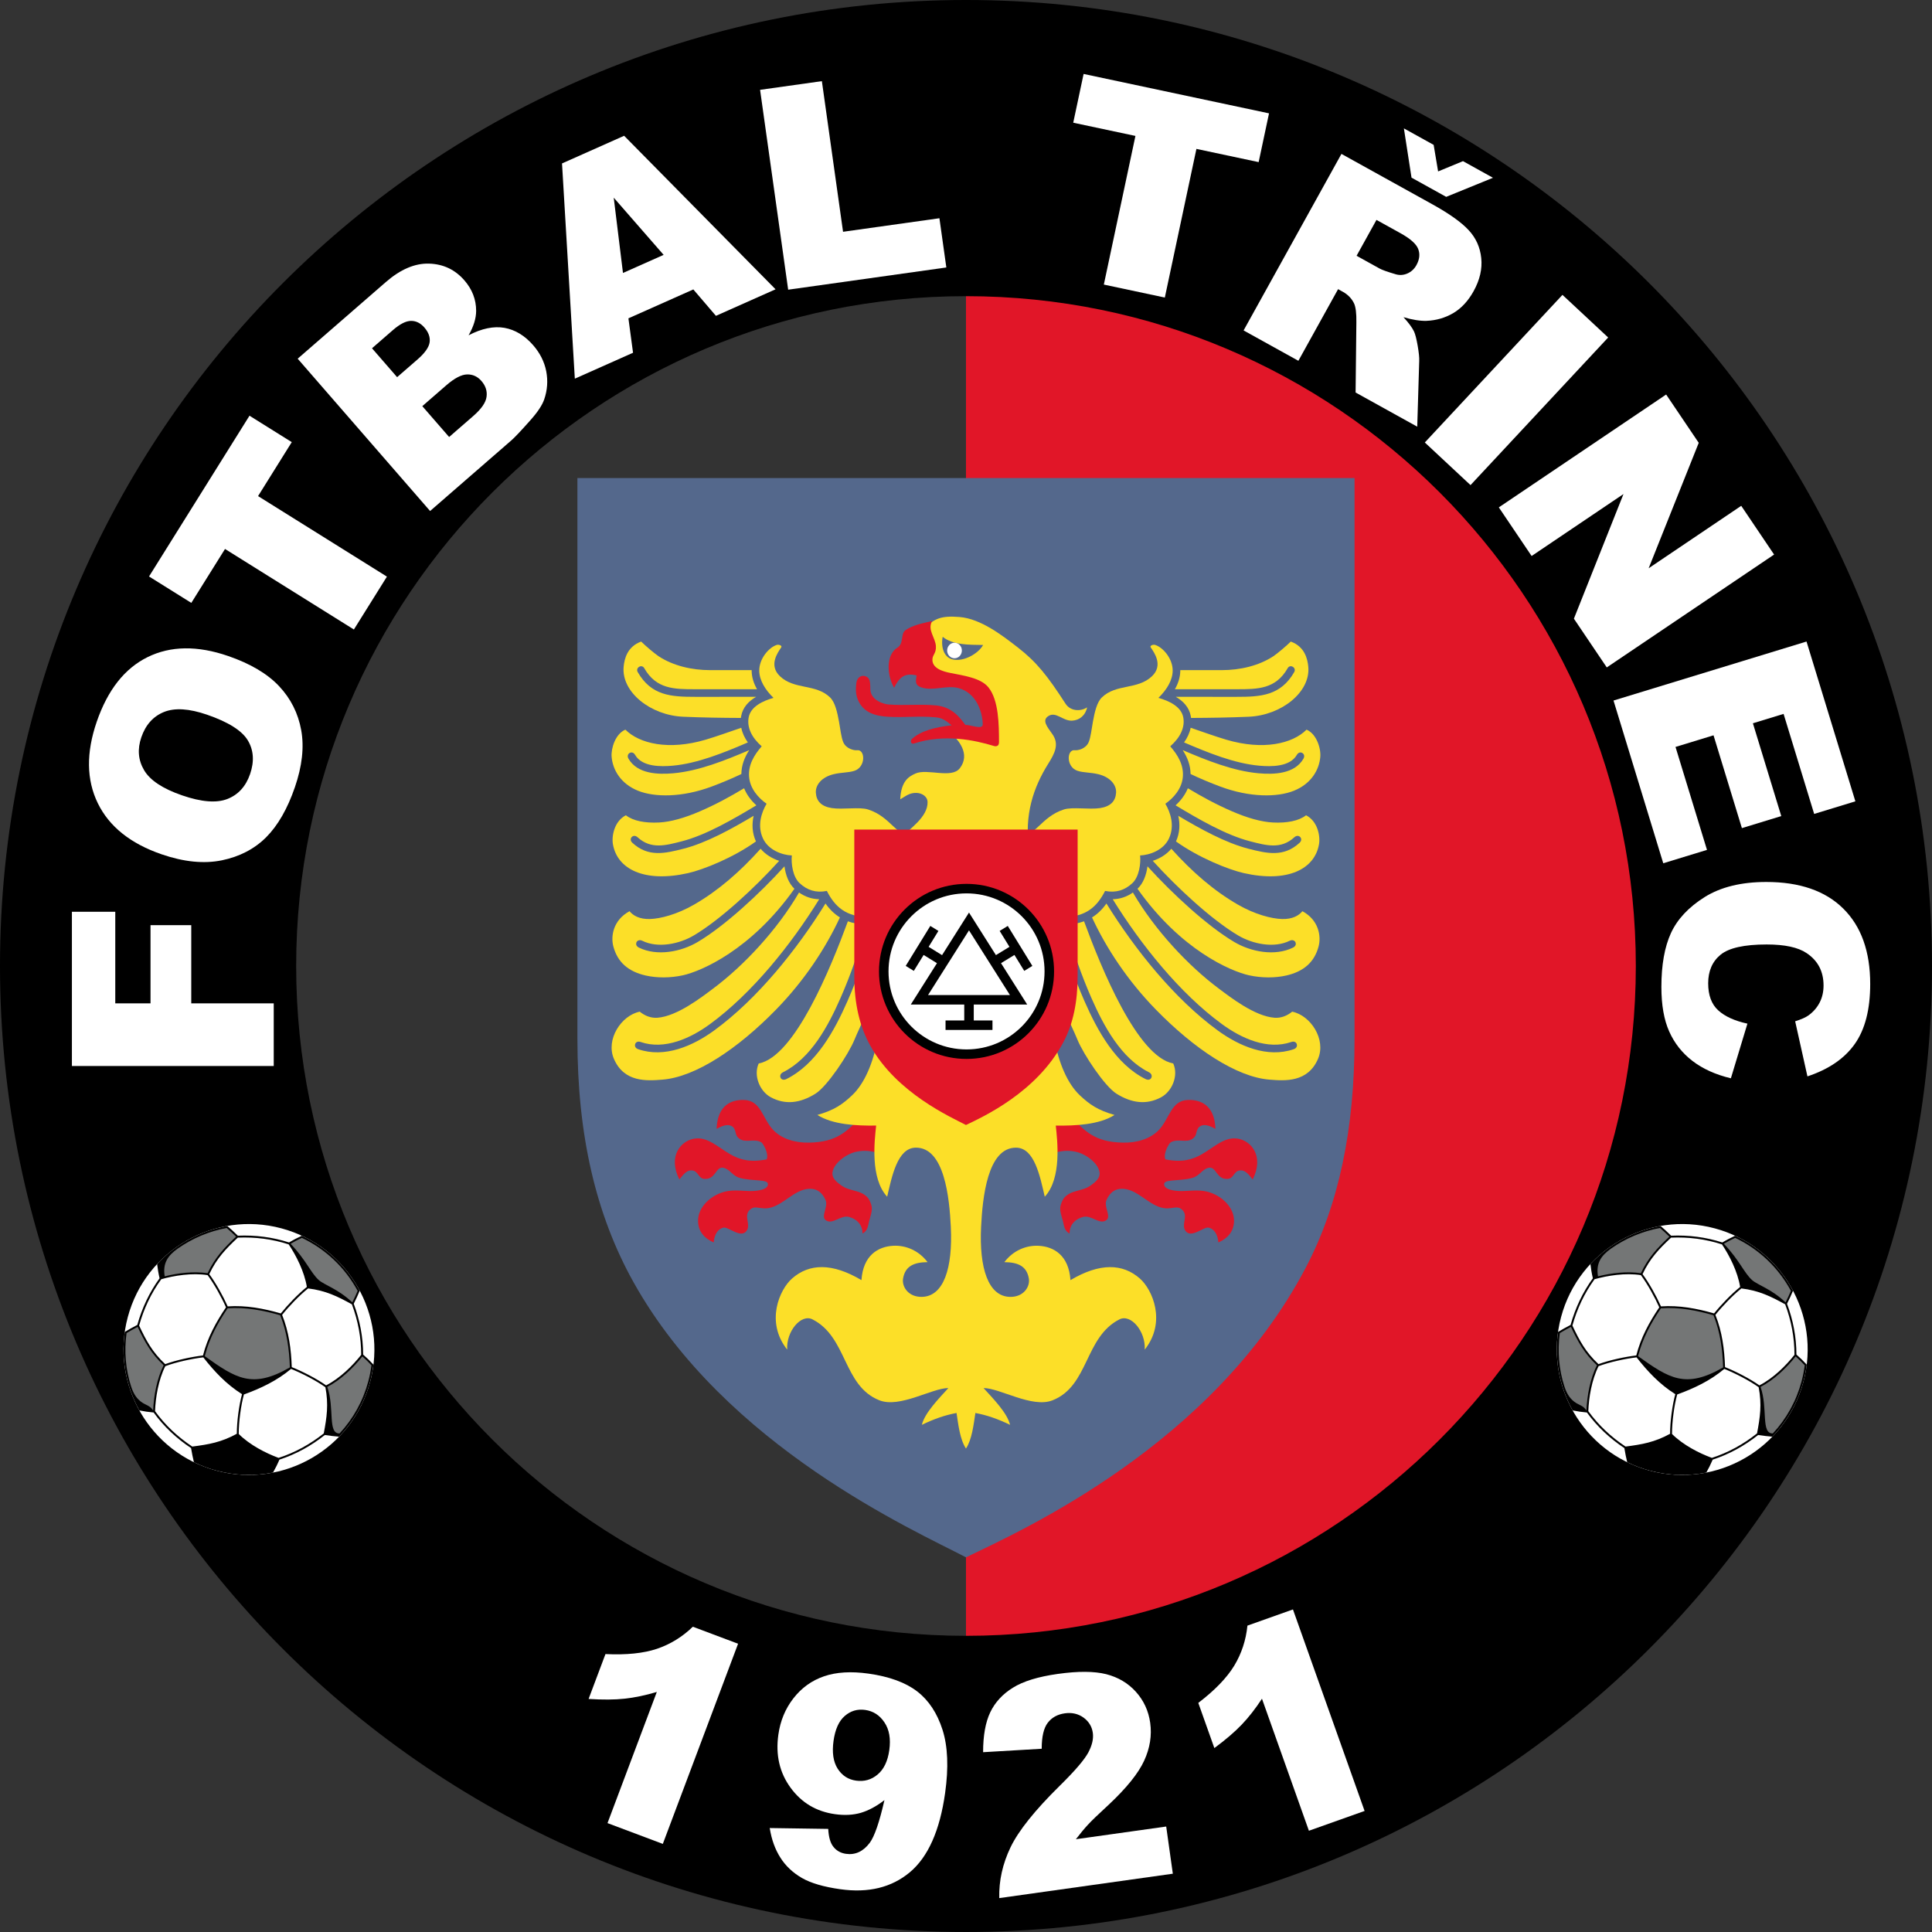
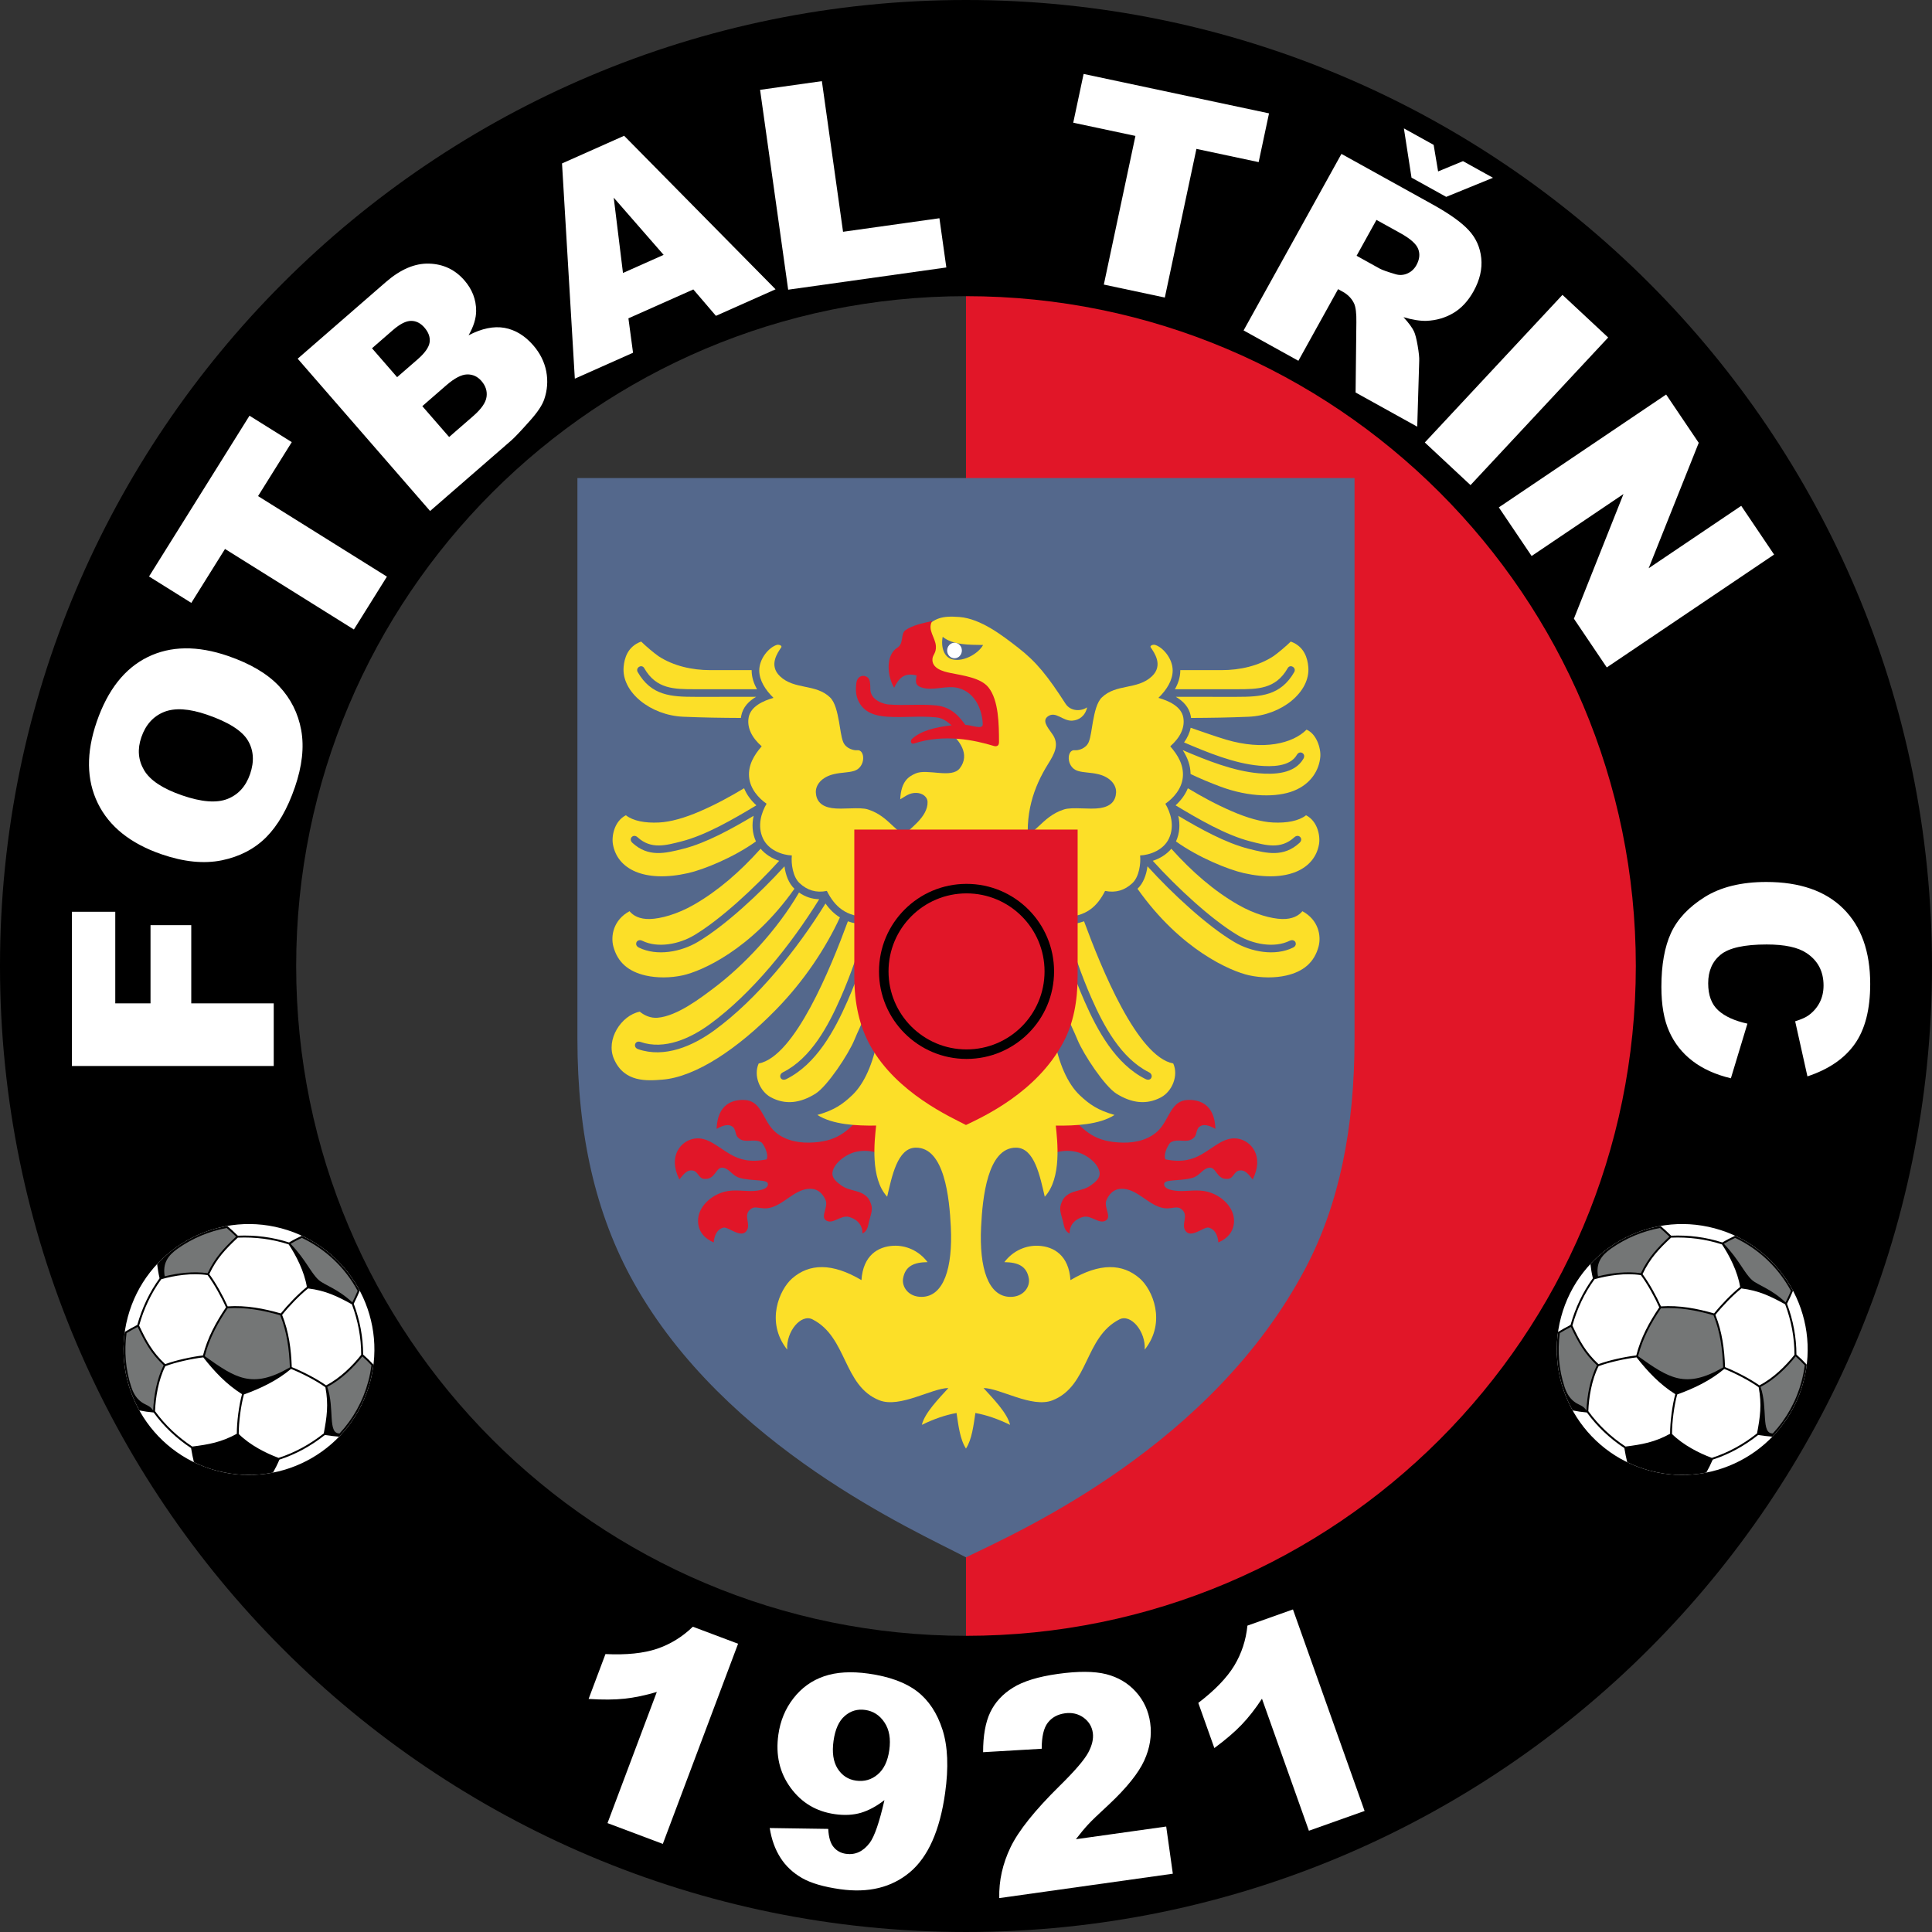
<svg xmlns="http://www.w3.org/2000/svg" version="1.0" id="Ebene_1" x="0px" y="0px" width="396.851px" height="396.851px" viewBox="0 0 396.851 396.851" enable-background="new 0 0 396.851 396.851" xml:space="preserve">
  <rect x="0" y="0" width="396.851" height="396.851" fill="#333333" stroke="none" />
  <path fill-rule="evenodd" clip-rule="evenodd" fill="#E11628" d="M198.425,60.054c76.407,0,138.371,61.964,138.371,138.371  c0,76.407-61.964,138.371-138.371,138.371h-0.004V60.054H198.425L198.425,60.054z" />
  <path fill-rule="evenodd" clip-rule="evenodd" d="M198.425,0c109.568,0,198.426,88.856,198.426,198.425  s-88.857,198.425-198.426,198.425S0,307.994,0,198.425S88.856,0,198.425,0L198.425,0z M198.425,60.836  c75.976,0,137.589,61.613,137.589,137.589c0,75.975-61.613,137.589-137.589,137.589S60.836,274.4,60.836,198.425  C60.836,122.45,122.449,60.836,198.425,60.836L198.425,60.836z" />
  <polygon fill="#FFFFFF" points="14.77,218.966 14.77,187.286 23.678,187.286 23.678,206.099 30.918,206.099 30.918,190.037   39.287,190.037 39.287,206.099 56.227,206.099 56.227,218.966 14.77,218.966 " />
  <path fill="#FFFFFF" d="M33.187,175.479c-6.396-2.203-10.765-5.708-13.098-10.492c-2.34-4.798-2.409-10.374-0.219-16.736  c2.247-6.526,5.73-10.951,10.451-13.276c4.708-2.319,10.228-2.4,16.534-0.228c4.582,1.577,8.075,3.648,10.473,6.2  c2.398,2.55,3.914,5.563,4.544,9.037c0.628,3.483,0.193,7.386-1.306,11.739c-1.521,4.417-3.483,7.834-5.888,10.253  c-2.411,2.406-5.445,3.984-9.116,4.743C41.895,177.467,37.769,177.058,33.187,175.479L33.187,175.479z M37.415,163.379  c3.961,1.364,7.051,1.611,9.291,0.739c2.231-0.875,3.79-2.584,4.661-5.113c0.896-2.601,0.741-4.91-0.458-6.915  c-1.206-2.009-3.998-3.776-8.378-5.284c-3.695-1.272-6.646-1.452-8.865-0.552c-2.209,0.903-3.753,2.627-4.633,5.184  c-0.839,2.436-0.657,4.695,0.568,6.77C30.816,160.279,33.427,162.006,37.415,163.379L37.415,163.379z" />
  <polygon fill="#FFFFFF" points="30.613,118.412 51.247,85.391 59.932,90.818 53.007,101.902 79.479,118.444 72.692,129.305   46.219,112.763 39.298,123.84 30.613,118.412 " />
  <path fill="#FFFFFF" d="M61.147,73.679L79.25,57.942c3.016-2.623,5.984-3.885,8.893-3.792c2.916,0.087,5.333,1.235,7.246,3.435  c1.608,1.85,2.413,3.939,2.415,6.265c-0.005,1.553-0.52,3.227-1.555,5.022c2.712-1.412,5.176-1.916,7.379-1.53  c2.203,0.401,4.172,1.592,5.901,3.581c1.412,1.625,2.3,3.412,2.676,5.36c0.37,1.955,0.229,3.868-0.424,5.766  c-0.403,1.169-1.33,2.575-2.785,4.211c-1.931,2.177-3.247,3.577-3.96,4.197l-16.69,14.508L61.147,73.679L61.147,73.679z   M81.572,77.474l4.204-3.654c1.507-1.311,2.328-2.485,2.477-3.522c0.135-1.037-0.227-2.041-1.076-3.018  c-0.791-0.91-1.703-1.37-2.736-1.367c-1.048,0.002-2.296,0.64-3.761,1.913l-4.269,3.711L81.572,77.474L81.572,77.474z   M92.255,89.764l4.931-4.287c1.669-1.451,2.588-2.762,2.753-3.941c0.172-1.186-0.176-2.276-1.044-3.275  c-0.805-0.925-1.784-1.376-2.95-1.349c-1.166,0.028-2.593,0.771-4.29,2.246l-4.91,4.269L92.255,89.764L92.255,89.764z" />
  <path fill="#FFFFFF" d="M142.415,59.453l-13.332,5.936l0.949,7.068l-11.957,5.324l-2.631-44.21l12.76-5.681l31.103,31.533  l-12.248,5.453L142.415,59.453L142.415,59.453z M136.316,52.353l-10.25-11.75l1.899,15.468L136.316,52.353L136.316,52.353z" />
  <polygon fill="#FFFFFF" points="156.128,18.453 168.821,16.668 173.17,47.61 192.966,44.828 194.387,54.94 161.897,59.506   156.128,18.453 " />
  <polygon fill="#FFFFFF" points="222.583,15.188 260.669,23.284 258.539,33.301 245.756,30.584 239.266,61.118 226.738,58.455   233.228,27.92 220.453,25.205 222.583,15.188 " />
  <path fill="#FFFFFF" d="M255.446,67.872l20.099-36.259l18.675,10.351c3.461,1.918,5.948,3.683,7.439,5.294  c1.504,1.605,2.373,3.522,2.603,5.757c0.233,2.226-0.295,4.494-1.572,6.798c-1.119,2.018-2.509,3.51-4.17,4.498  c-1.672,0.983-3.509,1.51-5.509,1.593c-1.28,0.041-2.854-0.203-4.725-0.753c1.086,1.187,1.81,2.172,2.177,2.961  c0.242,0.52,0.49,1.485,0.738,2.892c0.241,1.414,0.353,2.447,0.319,3.125l-0.406,13.514l-12.662-7.019l0.158-14.403  c0.03-1.848-0.125-3.159-0.485-3.922c-0.493-1.002-1.259-1.791-2.281-2.356l-0.987-0.548l-8.157,14.715L255.446,67.872  L255.446,67.872z M278.655,52.54l4.729,2.621c0.507,0.281,1.583,0.667,3.234,1.153c0.827,0.26,1.646,0.217,2.456-0.129  c0.801-0.351,1.426-0.92,1.866-1.713c0.65-1.174,0.774-2.275,0.378-3.311c-0.393-1.045-1.612-2.13-3.655-3.262l-4.922-2.729  L278.655,52.54L278.655,52.54z M297.062,40.438l-7.124-3.95l-1.566-10.116l6.113,3.387l0.916,5.454l5.111-2.112l6.162,3.417  L297.062,40.438L297.062,40.438z" />
  <polygon fill="#FFFFFF" points="320.944,60.57 330.333,69.324 302.059,99.645 292.671,90.89 320.944,60.57 " />
  <polygon fill="#FFFFFF" points="342.242,81.039 348.936,90.961 338.649,116.726 357.664,103.901 364.416,113.912 330.047,137.095   323.294,127.083 333.479,101.48 314.609,114.208 307.873,104.221 342.242,81.039 " />
-   <polygon fill="#FFFFFF" points="371.076,131.776 381.111,164.601 372.647,167.188 366.365,146.641 360.062,148.569 365.889,167.63   357.802,170.102 351.975,151.041 344.166,153.428 350.631,174.576 341.649,177.322 331.431,143.897 371.076,131.776 " />
  <path fill="#FFFFFF" d="M358.936,210.266l-3.397,11.226c-3.146-0.753-5.772-1.939-7.886-3.562c-2.115-1.621-3.707-3.639-4.778-6.042  c-1.08-2.403-1.611-5.464-1.611-9.17c0-4.507,0.656-8.195,1.959-11.042c1.313-2.857,3.619-5.328,6.921-7.404  c3.302-2.065,7.52-3.107,12.664-3.107c6.862,0,12.143,1.824,15.819,5.472c3.688,3.649,5.531,8.813,5.531,15.483  c0,5.222-1.052,9.325-3.165,12.316c-2.113,2.992-5.357,5.213-9.729,6.661l-2.52-11.313c1.264-0.396,2.191-0.811,2.779-1.245  c0.975-0.715,1.728-1.593,2.259-2.625c0.531-1.043,0.792-2.2,0.792-3.485c0-2.896-1.168-5.125-3.504-6.669  c-1.738-1.167-4.46-1.757-8.176-1.757c-4.604,0-7.751,0.705-9.46,2.095c-1.708,1.4-2.558,3.359-2.558,5.877  c0,2.452,0.686,4.306,2.066,5.561C354.313,208.789,356.311,209.696,358.936,210.266L358.936,210.266z" />
  <path fill="#FFFFFF" d="M151.608,337.638l-15.459,41.116l-11.362-4.271l10.13-26.941c-2.36,0.703-4.564,1.163-6.612,1.382  c-2.04,0.223-4.507,0.24-7.402,0.054l3.464-9.216c4.295,0.207,7.816-0.156,10.582-1.082c2.76-0.939,5.22-2.454,7.367-4.535  L151.608,337.638L151.608,337.638z" />
  <path fill="#FFFFFF" d="M158.107,375.497l12.021,0.176c0.086,1.697,0.44,2.935,1.091,3.718c0.641,0.791,1.5,1.257,2.565,1.406  c1.903,0.268,3.532-0.488,4.868-2.261c0.976-1.314,1.987-4.24,3.021-8.776c-1.63,1.263-3.233,2.125-4.824,2.603  c-1.599,0.466-3.379,0.561-5.341,0.284c-3.834-0.538-6.871-2.347-9.126-5.445c-2.257-3.091-3.087-6.721-2.502-10.883  c0.399-2.84,1.43-5.335,3.101-7.477c1.674-2.151,3.764-3.655,6.292-4.519c2.518-0.864,5.561-1.046,9.115-0.547  c4.282,0.602,7.614,1.822,9.999,3.65c2.373,1.825,4.116,4.457,5.21,7.872c1.094,3.413,1.275,7.755,0.538,13.003  c-1.084,7.718-3.502,13.146-7.254,16.286c-3.75,3.128-8.504,4.288-14.271,3.478c-3.396-0.477-6.03-1.243-7.881-2.305  c-1.85-1.073-3.333-2.449-4.413-4.155C159.225,379.909,158.485,377.876,158.107,375.497L158.107,375.497z M182.67,359.489  c0.325-2.31,0.002-4.204-0.989-5.683c-0.981-1.479-2.302-2.335-3.976-2.57c-1.583-0.223-2.972,0.191-4.174,1.231  c-1.212,1.038-1.98,2.747-2.314,5.118c-0.336,2.391-0.056,4.299,0.842,5.715c0.908,1.416,2.165,2.233,3.778,2.46  c1.673,0.235,3.153-0.177,4.432-1.256C181.547,363.435,182.35,361.771,182.67,359.489L182.67,359.489z" />
  <path fill="#FFFFFF" d="M240.91,384.877l-35.653,5.01c-0.087-3.582,0.693-7.063,2.329-10.463c1.636-3.388,5.004-7.599,10.106-12.621  c3.124-3.069,5.067-5.354,5.855-6.825c0.788-1.481,1.097-2.825,0.928-4.03c-0.183-1.304-0.829-2.352-1.915-3.143  c-1.096-0.781-2.376-1.078-3.829-0.874c-1.524,0.215-2.691,0.866-3.523,1.958c-0.823,1.08-1.234,2.854-1.232,5.321l-12.037,0.707  c-0.002-3.412,0.488-6.142,1.469-8.199c0.981-2.047,2.531-3.737,4.662-5.053c2.119-1.323,5.186-2.262,9.2-2.826  c4.172-0.587,7.496-0.566,9.959,0.052c2.456,0.631,4.493,1.838,6.096,3.623c1.613,1.794,2.59,3.912,2.935,6.361  c0.366,2.609-0.051,5.206-1.24,7.791c-1.191,2.584-3.603,5.584-7.228,8.987c-2.167,1.991-3.599,3.37-4.312,4.151  c-0.715,0.771-1.549,1.771-2.484,2.989l18.554-2.607L240.91,384.877L240.91,384.877z" />
  <path fill="#FFFFFF" d="M265.585,330.595l14.715,41.392l-11.438,4.065l-9.642-27.121c-1.349,2.06-2.735,3.833-4.159,5.321  c-1.415,1.487-3.289,3.092-5.621,4.816l-3.298-9.276c3.416-2.612,5.872-5.161,7.388-7.654c1.502-2.497,2.405-5.242,2.702-8.219  L265.585,330.595L265.585,330.595z" />
  <path fill-rule="evenodd" clip-rule="evenodd" fill="#54688C" d="M118.606,98.202h159.629v115.234  c0,18.366-3.16,33.946-10.074,47.064c-19.118,36.269-58.014,53.738-69.743,59.39c-10.443-5.484-49.396-22.654-68.292-56.522  c-7.781-13.945-11.52-30.303-11.52-49.932V98.202L118.606,98.202z" />
  <path fill-rule="evenodd" clip-rule="evenodd" fill="#E11628" d="M250.261,255.214c1.907-0.829,3.186-2.247,3.221-4.406  c0.044-2.721-2.438-5.228-5.461-6.021c-1.967-0.516-4.231-0.051-5.908-0.147c-1.9-0.109-3.006-0.574-2.988-1.42  c-0.004-1.039,2.965-0.54,5.705-1.245c1.644-0.423,2.053-1.815,3.453-2.102c1.613-0.329,1.529,2.514,3.956,2.277  c1.184-0.115,1.188-1.545,2.364-1.722c1.07-0.161,1.71,0.579,2.715,1.836c2.426-4.81-0.347-7.975-3.113-8.383  c-2.743-0.405-4.74,1.74-7.434,3.267c-1.782,1.011-3.939,1.699-7.396,0.994c-0.494-1.303,0.843-3.352,1.083-3.49  c1.52-0.882,3.227,0.215,4.546-0.766c0.934-0.693,0.526-1.282,1.166-2.26c0.955-0.949,2.245-0.43,3.493,0.257  c-0.175-5.132-3.322-5.999-5.597-5.947c-3.512,0.081-3.789,3.764-5.973,6.113c-1.801,1.935-4.633,2.71-7.382,2.659  c-5.845-0.104-7.829-2.313-10.864-5.487c-4.376-0.996-5.275,0.99-5.643,2.155c-0.535,1.704,2.244,4.048,1.851,5.536  c1.955-0.518,3.193-0.691,4.903-0.334c1.974,0.411,4.604,2.246,4.904,4.239c0.171,1.136-0.827,1.973-1.76,2.646  c-1.905,1.374-3.986,0.841-5.533,2.603c-0.286,0.326-0.704,1.295-0.773,1.854c-0.115,0.935,0.315,2.051,0.547,2.935  c0.207,0.789,0.24,1.979,1.357,2.517c-0.041-1.44,0.785-2.843,2.767-3.4c1.706-0.48,3.437,1.739,4.82,0.631  c0.998-0.801-0.613-2.726,0.001-4.115c0.718-1.632,1.919-2.473,3.688-2.269c2.711,0.313,4.767,2.981,7.376,3.779  c2.294,0.7,3.363-0.676,4.568,0.588c1.211,1.267-0.346,2.898,0.586,4.24c1.132,1.632,3.726-0.842,4.713-0.668  C249.203,252.332,250.128,253.323,250.261,255.214L250.261,255.214z" />
  <path fill-rule="evenodd" clip-rule="evenodd" fill="#E11628" d="M146.604,255.214c-1.907-0.829-3.186-2.247-3.221-4.406  c-0.044-2.721,2.438-5.228,5.46-6.021c1.967-0.516,4.231-0.051,5.91-0.147c1.899-0.109,3.006-0.574,2.987-1.42  c0.004-1.039-2.965-0.54-5.705-1.245c-1.643-0.423-2.053-1.815-3.453-2.102c-1.614-0.329-1.529,2.514-3.956,2.277  c-1.185-0.115-1.188-1.545-2.365-1.722c-1.07-0.161-1.71,0.579-2.714,1.836c-2.427-4.81,0.346-7.975,3.112-8.383  c2.743-0.405,4.74,1.74,7.433,3.267c1.783,1.011,3.94,1.699,7.396,0.994c0.494-1.303-0.842-3.352-1.083-3.49  c-1.519-0.882-3.226,0.215-4.546-0.766c-0.934-0.693-0.525-1.282-1.166-2.26c-0.955-0.949-2.246-0.43-3.494,0.257  c0.176-5.132,3.323-5.999,5.597-5.947c3.512,0.081,3.79,3.764,5.973,6.113c1.8,1.935,4.633,2.71,7.382,2.659  c5.843-0.104,7.829-2.313,10.863-5.487c4.376-0.996,5.276,0.99,5.643,2.155c0.536,1.704-2.244,4.048-1.851,5.536  c-1.955-0.518-3.194-0.691-4.904-0.334c-1.972,0.411-4.604,2.246-4.903,4.239c-0.171,1.136,0.827,1.973,1.76,2.646  c1.905,1.374,3.986,0.841,5.533,2.603c0.286,0.326,0.704,1.295,0.772,1.854c0.116,0.935-0.315,2.051-0.546,2.935  c-0.206,0.789-0.24,1.979-1.358,2.517c0.042-1.44-0.785-2.843-2.767-3.4c-1.705-0.48-3.436,1.739-4.82,0.631  c-0.998-0.801,0.613-2.726,0-4.115c-0.719-1.632-1.918-2.473-3.688-2.269c-2.711,0.313-4.766,2.981-7.376,3.779  c-2.294,0.7-3.363-0.676-4.569,0.588c-1.21,1.267,0.347,2.898-0.585,4.24c-1.131,1.632-3.726-0.842-4.712-0.668  C147.663,252.332,146.737,253.323,146.604,255.214L146.604,255.214z" />
  <path fill-rule="evenodd" clip-rule="evenodd" fill="#FCDF28" d="M180.305,213.314c-0.946,5.051-2.727,9.254-5.261,11.653  c-1.972,1.867-3.683,3.071-7.145,4.052c3.103,1.997,8.048,2.244,12.07,2.183c-0.335,3.136-1.258,10.806,2.263,14.612  c0.978-4.199,2.111-10.034,5.868-10.077c5.916-0.067,6.92,10.353,7.209,16.292c0.409,8.441-1.462,14.28-5.951,14.359  c-2.746,0.051-4.148-2.058-3.856-3.778c0.438-2.569,2.263-3.33,5.029-3.358c-1.817-2.407-4.498-3.492-7.041-3.36  c-3.119,0.162-6.202,1.959-6.538,7.055c-6.036-3.582-10.723-3.431-14.25-0.336c-2.566,2.251-5.532,8.901-1.006,14.611  c-0.224-3.751,2.855-7.404,5.196-6.214c7.191,3.656,6.245,13.667,13.748,16.627c4.202,1.657,10.813-2.518,14.166-2.518  c-1.928,2.127-4.863,5.094-5.449,7.559c2.431-1.185,4.777-2.01,7.126-2.437c0.365,2.404,0.7,5.421,1.93,7.297l0.005,0.012  c1.236-1.875,1.57-4.897,1.936-7.306c2.35,0.426,4.696,1.252,7.126,2.436c-0.586-2.464-3.521-5.431-5.449-7.559  c3.354,0,9.965,4.176,14.166,2.519c7.503-2.96,6.557-12.971,13.748-16.628c2.341-1.19,5.419,2.464,5.195,6.215  c4.527-5.711,1.561-12.361-1.005-14.611c-3.528-3.096-8.216-3.247-14.251,0.335c-0.336-5.095-3.418-6.893-6.537-7.054  c-2.543-0.133-5.225,0.953-7.041,3.36c2.767,0.027,4.591,0.789,5.028,3.358c0.293,1.721-1.109,3.828-3.855,3.778  c-4.489-0.08-6.36-5.918-5.951-14.36c0.289-5.939,1.293-16.359,7.209-16.291c3.757,0.042,4.891,5.878,5.868,10.077  c3.521-3.808,2.598-11.478,2.263-14.612c4.021,0.061,8.967-0.187,12.069-2.184c-3.462-0.979-5.172-2.185-7.145-4.052  c-2.534-2.398-4.314-6.602-5.261-11.652c-5.93,5.644-12.123,7.347-18.113,12.079C192.427,220.663,186.236,218.961,180.305,213.314  L180.305,213.314z" />
  <path fill-rule="evenodd" clip-rule="evenodd" fill="#FCDF28" d="M188.664,172.624c-4.771-0.806-5.563-4.807-10.371-6.356  c-1.712-0.551-5.218,0.057-7.41-0.278c-2.192-0.334-3.187-1.445-3.298-3.149c-0.105-1.606,1.199-3.236,3.69-3.822  c1.636-0.385,2.933-0.285,4.179-0.671c2.448-0.757,2.303-4.491,0.563-4.247c-0.516,0.072-2.246-0.252-2.829-1.713  c-0.409-1.029-0.559-2.569-0.842-4.118c-0.362-1.993-0.814-4.011-1.836-5.007c-2.927-2.851-7.324-1.532-10.287-4.346  c-2.381-2.262-0.477-4.859,0.25-5.94c0.247-0.367-0.497-0.637-0.92-0.504c-1.616,0.508-3.603,2.815-3.594,5.269  c0.007,1.984,1.226,3.963,2.928,5.607c-2.151,0.61-4.687,1.762-5.103,4.014c-0.38,2.057,0.61,4.128,2.676,5.94  c-1.562,1.783-2.792,3.836-2.591,6.273c0.201,2.445,1.95,4.38,3.594,5.52c-1.061,1.811-1.952,4.498-0.752,7.108  c1.113,2.426,3.96,3.435,5.939,3.515c-0.168,1.643,0.185,4.377,1.59,5.688c1.559,1.453,3.373,2.046,5.603,1.6  c1.615,3.181,3.9,5.354,8.532,5.343C181.497,183.22,185.542,177.753,188.664,172.624L188.664,172.624z" />
  <path fill-rule="evenodd" clip-rule="evenodd" fill="#FCDF28" d="M152.186,147.472c-3.962-0.016-7.785-0.073-11.847-0.247  c-6.723-0.288-12.7-5.064-12.239-10.245c0.154-1.734,0.79-4.177,3.602-5.196c0.802,0.811,2.794,2.499,3.585,3.018  c3.026,1.985,6.884,2.85,10.583,2.85h8.526l-0.001,0.096c0.004,1.36,0.437,2.652,1.105,3.825l-12.728,0  c-4.285,0-7.966-0.009-10.429-4.31c-0.175-0.339-0.602-0.569-1.063-0.292c-0.461,0.277-0.472,0.766-0.294,1.069  c2.788,4.869,6.883,5.097,11.786,5.097l12.539-0.001c-1.504,0.877-2.731,2.134-3.065,3.943  C152.22,147.211,152.201,147.341,152.186,147.472L152.186,147.472z" />
-   <path fill-rule="evenodd" clip-rule="evenodd" fill="#FCDF28" d="M152.285,158.989c-1.94,0.934-4.16,1.848-6.073,2.565  c-6.116,2.29-11.761,2.229-15.132,0.881c-3.591-1.434-5.228-4.321-5.446-6.991c-0.144-1.746,0.789-4.721,2.828-5.567  c2.875,2.882,8.891,4.306,16.477,2.064c2.243-0.663,4.857-1.612,7.325-2.451c0.216,1.085,0.702,2.097,1.355,3.012  c-4.861,2.084-10.312,4.32-15.444,4.777c-2.483,0.221-6.296,0.255-7.719-2.216c-0.297-0.518-0.773-0.605-1.128-0.394  c-0.313,0.187-0.551,0.609-0.227,1.175c1.805,3.132,6.021,3.277,9.214,2.993c5.22-0.466,10.647-2.646,15.583-4.754  C152.936,155.559,152.299,157.183,152.285,158.989L152.285,158.989z" />
  <path fill-rule="evenodd" clip-rule="evenodd" fill="#FCDF28" d="M155.279,172.838c-4.646,3.338-10.814,5.803-13.926,6.505  c-9,2.03-14.576-0.815-15.455-5.939c-0.288-1.674,0.276-4.72,2.664-5.941c1.479,1.162,3.936,1.633,6.822,1.485  c2.391-0.122,5.28-0.95,8.37-2.288c3.337-1.445,6.13-2.976,9.089-4.745c0.542,1.339,1.44,2.527,2.521,3.507  c-4.746,2.849-10.358,6.126-15.376,7.407c-3.239,0.825-6.251,1.691-9.026-0.85c-0.432-0.396-0.92-0.339-1.198-0.042  c-0.253,0.271-0.345,0.748,0.143,1.196c3.254,2.979,6.649,2.184,10.467,1.21c4.729-1.208,9.869-4.059,14.43-6.766  C154.415,169.319,154.5,171.129,155.279,172.838L155.279,172.838z" />
  <path fill-rule="evenodd" clip-rule="evenodd" fill="#FCDF28" d="M163.184,182.561c-8.902,12.608-19.221,16.965-22.919,17.777  c-2.566,0.563-5.342,0.562-7.617,0.046c-3.55-0.805-5.793-2.696-6.664-5.987c-0.558-2.104-0.029-5.418,3.329-7.226  c0.735,0.902,2.042,1.664,4.19,1.604c2.147-0.06,5.56-0.938,9.08-2.968c4.914-2.835,9.362-6.686,13.654-11.465  c0.981,1.164,2.345,2.003,3.812,2.481c-4.976,5.497-12.052,12.071-17.511,15.312c-2.984,1.774-7.382,2.696-10.613,1.105  c-0.567-0.278-1.07-0.037-1.213,0.375c-0.111,0.32-0.024,0.76,0.522,1.028c3.723,1.832,8.652,0.887,12.104-1.164  c5.573-3.31,12.723-9.934,17.8-15.53c0.221,1.737,0.863,3.505,2.037,4.6L163.184,182.561L163.184,182.561z" />
  <path fill-rule="evenodd" clip-rule="evenodd" fill="#FCDF28" d="M181.766,196.748c-3.662,11.96-4.797,13.286-6.255,16.83  c-1.235,3.003-5.588,9.57-8.013,11.08c-3.12,1.943-6.173,2.344-9.173,0.726c-2.263-1.222-3.603-4.464-2.483-6.933  c7.405-1.413,14.777-19.577,18.322-29.208c1.105,0.406,2.339,0.626,3.722,0.666c-1.325,5.122-3.152,10.354-5.25,15.124  c-2.483,5.646-6.047,12.355-11.804,15.219c-0.624,0.31-0.659,0.868-0.456,1.202c0.204,0.335,0.647,0.445,1.151,0.197  c6.147-3.057,9.886-9.954,12.54-15.987c2.278-5.182,4.241-10.894,5.604-16.437l0.038-0.063c0.219-0.359,0.442-0.715,0.665-1.073  l0.072,0.042c0.21,1.728,0.878,3.352,2.408,4.375C182.965,192.582,181.652,196.682,181.766,196.748L181.766,196.748z" />
  <path fill-rule="evenodd" clip-rule="evenodd" fill="#FCDF28" d="M172.526,188.447c-2.913,6.307-7.332,13.007-13.117,18.933  c-7.862,8.055-16.533,13.842-23.322,14.386c-3.18,0.256-7.884,0.618-9.985-4.271c-1.715-3.991,1.527-8.936,5.31-9.688  c1.023,0.832,2.278,1.353,3.635,1.248c4.066-0.31,9.048-4.21,11.401-5.965c6.353-4.735,13.228-12.111,17.681-19.76  c1.254,0.886,2.64,1.349,4.143,1.38c-5.765,9.305-13.731,19.286-22.45,25.662c-3.946,2.885-9.314,5.369-14.24,3.657  c-0.564-0.195-0.983,0.04-1.112,0.433c-0.113,0.347-0.016,0.83,0.599,1.045c5.458,1.897,11.28-0.659,15.675-3.873  c8.872-6.486,16.953-16.584,22.822-26.046C170.415,186.796,171.391,187.748,172.526,188.447L172.526,188.447z" />
  <path fill-rule="evenodd" clip-rule="evenodd" fill="#FCDF28" d="M208.174,172.624c4.771-0.806,5.563-4.807,10.371-6.356  c1.712-0.551,5.218,0.057,7.409-0.278c2.193-0.334,3.187-1.445,3.299-3.149c0.105-1.606-1.2-3.236-3.69-3.822  c-1.636-0.385-2.933-0.285-4.18-0.671c-2.447-0.757-2.303-4.491-0.562-4.247c0.516,0.072,2.245-0.252,2.829-1.713  c0.409-1.029,0.559-2.569,0.841-4.118c0.363-1.993,0.815-4.011,1.837-5.007c2.927-2.851,7.324-1.532,10.287-4.346  c2.382-2.262,0.477-4.859-0.25-5.94c-0.247-0.367,0.497-0.637,0.92-0.504c1.616,0.508,3.604,2.815,3.594,5.269  c-0.007,1.984-1.226,3.963-2.927,5.607c2.15,0.61,4.688,1.762,5.104,4.014c0.38,2.057-0.611,4.128-2.677,5.94  c1.562,1.783,2.792,3.836,2.591,6.273c-0.201,2.445-1.949,4.38-3.595,5.52c1.062,1.811,1.953,4.498,0.754,7.108  c-1.113,2.426-3.961,3.435-5.94,3.515c0.168,1.643-0.185,4.377-1.59,5.688c-1.559,1.453-3.372,2.046-5.604,1.6  c-1.615,3.181-3.899,5.354-8.531,5.343C215.34,183.22,211.296,177.753,208.174,172.624L208.174,172.624z" />
  <path fill-rule="evenodd" clip-rule="evenodd" fill="#FCDF28" d="M244.651,147.472c3.962-0.016,7.785-0.073,11.848-0.247  c6.723-0.288,12.699-5.064,12.238-10.245c-0.154-1.734-0.79-4.177-3.602-5.196c-0.802,0.811-2.794,2.499-3.585,3.018  c-3.025,1.985-6.884,2.85-10.584,2.85h-8.525l0.002,0.096c-0.005,1.36-0.438,2.652-1.104,3.825l12.728,0  c4.285,0,7.966-0.009,10.429-4.31c0.175-0.339,0.602-0.569,1.063-0.292c0.462,0.277,0.472,0.766,0.295,1.069  c-2.788,4.869-6.884,5.097-11.786,5.097l-12.539-0.001c1.505,0.877,2.731,2.134,3.066,3.943  C244.617,147.211,244.636,147.341,244.651,147.472L244.651,147.472z" />
  <path fill-rule="evenodd" clip-rule="evenodd" fill="#FCDF28" d="M244.553,158.989c1.939,0.934,4.159,1.848,6.072,2.565  c6.116,2.29,11.761,2.229,15.132,0.881c3.592-1.434,5.228-4.321,5.446-6.991c0.144-1.746-0.789-4.721-2.827-5.567  c-2.876,2.882-8.892,4.306-16.478,2.064c-2.244-0.663-4.857-1.612-7.325-2.451c-0.216,1.085-0.702,2.097-1.355,3.012  c4.862,2.084,10.313,4.32,15.444,4.777c2.483,0.221,6.296,0.255,7.72-2.216c0.296-0.518,0.773-0.605,1.128-0.394  c0.313,0.187,0.552,0.609,0.228,1.175c-1.805,3.132-6.021,3.277-9.215,2.993c-5.22-0.466-10.646-2.646-15.583-4.754  C243.9,155.559,244.538,157.183,244.553,158.989L244.553,158.989z" />
  <path fill-rule="evenodd" clip-rule="evenodd" fill="#FCDF28" d="M241.559,172.838c4.646,3.338,10.813,5.803,13.925,6.505  c9,2.03,14.576-0.815,15.455-5.939c0.288-1.674-0.276-4.72-2.664-5.941c-1.478,1.162-3.935,1.633-6.821,1.485  c-2.391-0.122-5.279-0.95-8.37-2.288c-3.338-1.445-6.13-2.976-9.089-4.745c-0.542,1.339-1.44,2.527-2.521,3.507  c4.745,2.849,10.358,6.126,15.377,7.407c3.238,0.825,6.25,1.691,9.025-0.85c0.432-0.396,0.921-0.339,1.198-0.042  c0.253,0.271,0.345,0.748-0.144,1.196c-3.254,2.979-6.649,2.184-10.467,1.21c-4.729-1.208-9.869-4.059-14.43-6.766  C242.422,169.319,242.338,171.129,241.559,172.838L241.559,172.838z" />
  <path fill-rule="evenodd" clip-rule="evenodd" fill="#FCDF28" d="M233.653,182.561c8.902,12.608,19.222,16.965,22.92,17.777  c2.566,0.563,5.342,0.562,7.616,0.046c3.551-0.805,5.795-2.696,6.665-5.987c0.558-2.104,0.029-5.418-3.329-7.226  c-0.734,0.902-2.041,1.664-4.19,1.604c-2.146-0.06-5.56-0.938-9.08-2.968c-4.913-2.835-9.361-6.686-13.653-11.465  c-0.98,1.164-2.345,2.003-3.813,2.481c4.977,5.497,12.053,12.071,17.512,15.312c2.984,1.774,7.383,2.696,10.613,1.105  c0.567-0.278,1.07-0.037,1.213,0.375c0.111,0.32,0.024,0.76-0.522,1.028c-3.723,1.832-8.651,0.887-12.103-1.164  c-5.573-3.31-12.723-9.934-17.8-15.53c-0.221,1.737-0.863,3.505-2.037,4.6L233.653,182.561L233.653,182.561z" />
  <path fill-rule="evenodd" clip-rule="evenodd" fill="#FCDF28" d="M215.071,196.748c3.662,11.96,4.797,13.286,6.254,16.83  c1.236,3.003,5.589,9.57,8.014,11.08c3.121,1.943,6.174,2.344,9.174,0.726c2.262-1.222,3.604-4.464,2.482-6.933  c-7.405-1.413-14.776-19.577-18.322-29.208c-1.105,0.406-2.338,0.626-3.722,0.666c1.325,5.122,3.152,10.354,5.25,15.124  c2.482,5.646,6.046,12.355,11.804,15.219c0.625,0.31,0.659,0.868,0.456,1.202c-0.203,0.335-0.647,0.445-1.151,0.197  c-6.147-3.057-9.887-9.954-12.539-15.987c-2.278-5.182-4.241-10.894-5.604-16.437l-0.038-0.063  c-0.219-0.359-0.442-0.715-0.665-1.073l-0.071,0.042c-0.21,1.728-0.879,3.352-2.408,4.375  C213.872,192.582,215.186,196.682,215.071,196.748L215.071,196.748z" />
-   <path fill-rule="evenodd" clip-rule="evenodd" fill="#FCDF28" d="M224.312,188.447c2.912,6.307,7.331,13.007,13.116,18.933  c7.863,8.055,16.533,13.842,23.321,14.386c3.181,0.256,7.884,0.618,9.985-4.271c1.715-3.991-1.527-8.936-5.31-9.688  c-1.023,0.832-2.278,1.353-3.635,1.248c-4.067-0.31-9.048-4.21-11.401-5.965c-6.354-4.735-13.229-12.111-17.681-19.76  c-1.255,0.886-2.641,1.349-4.143,1.38c5.765,9.305,13.731,19.286,22.449,25.662c3.946,2.885,9.315,5.369,14.24,3.657  c0.564-0.195,0.983,0.04,1.111,0.433c0.113,0.347,0.017,0.83-0.599,1.045c-5.458,1.897-11.28-0.659-15.675-3.873  c-8.872-6.486-16.953-16.584-22.821-26.046C226.422,186.796,225.447,187.748,224.312,188.447L224.312,188.447z" />
  <path fill-rule="evenodd" clip-rule="evenodd" fill="#FCDF28" d="M184.498,172.587c2.235-2.296,6.137-4.695,6.034-7.895  c-0.032-0.994-1.039-1.784-2.272-1.822c-1.465-0.046-2.217,0.676-3.344,1.318c0.168-3.779,1.79-4.695,3.102-5.291  c2.44-1.106,7.44,1.119,9.137-1.091c2.231-2.907-0.242-5.794-1.928-7.306c2.402-0.167,6.65,0.84,8.048-0.419  c-0.839-2.631-1.677-5.599-2.516-8.23c-4.526-1.959-9.052-3.919-13.579-5.879c0.95-2.519,0.955-5.316,2.933-7.138  c1.913-1.761,3.203-2.395,6.958-2.099c4.383,0.346,8.824,3.789,12.059,6.304c3.778,2.938,6.042,5.785,9.734,11.499  c1.034,1.602,3.156,1.624,4.441,0.756c-0.363,1.708-1.614,2.655-3.067,2.735c-1.956,0.107-3.37-2.028-4.979-0.889  c-1.189,0.843-0.249,2.057,0.882,3.621c1.524,2.111,0.481,4.035-0.832,6.132c-2.976,4.754-4.987,10.44-3.906,17.709  C202.24,173.482,193.663,173.706,184.498,172.587L184.498,172.587z M193.637,130.807c2.09,1.708,5.464,1.634,8.298,1.679  c-0.88,1.651-3.827,3.479-6.203,2.981C193.827,135.069,193.245,132.794,193.637,130.807L193.637,130.807z" />
  <path fill-rule="evenodd" clip-rule="evenodd" fill="#FFFFFF" d="M196.066,132.024c0.834,0,1.512,0.715,1.512,1.595  c0,0.882-0.677,1.597-1.512,1.597s-1.512-0.715-1.512-1.597C194.554,132.739,195.231,132.024,196.066,132.024L196.066,132.024z" />
  <path fill-rule="evenodd" clip-rule="evenodd" fill="#E11628" d="M175.482,170.401h45.874v30.092c0,5.278-0.907,9.756-2.895,13.525  c-5.494,10.423-16.672,15.443-20.042,17.067c-3.001-1.575-14.196-6.51-19.626-16.243c-2.236-4.007-3.311-8.708-3.311-14.35V170.401  L175.482,170.401z" />
-   <path fill-rule="evenodd" clip-rule="evenodd" fill="#FFFFFF" d="M198.535,182.596c9.354,0,16.94,7.586,16.94,16.939  c0,9.354-7.586,16.94-16.94,16.94c-9.354,0-16.94-7.586-16.94-16.94C181.595,190.182,189.181,182.596,198.535,182.596  L198.535,182.596z" />
  <path fill-rule="evenodd" clip-rule="evenodd" d="M198.535,181.555c9.929,0,17.98,8.052,17.98,17.98  c0,9.929-8.052,17.98-17.98,17.98c-9.928,0-17.979-8.052-17.979-17.98C180.556,189.607,188.607,181.555,198.535,181.555  L198.535,181.555z M198.535,183.509c-8.85,0-16.025,7.177-16.025,16.026c0,8.85,7.174,16.026,16.025,16.026  s16.026-7.176,16.026-16.026C214.562,190.685,207.385,183.509,198.535,183.509L198.535,183.509z" />
-   <path fill-rule="evenodd" clip-rule="evenodd" d="M199.042,187.45l5.53,8.739l2.781-1.697l-2.014-3.272l1.665-1.024l5.051,8.21  l-1.665,1.024l-2.014-3.273l-2.76,1.684l5.383,8.504h-10.979v3.265h3.843v1.954h-9.639v-1.954h3.842v-3.265h-10.984l5.379-8.499  l-2.739-1.689l-2.014,3.273l-1.664-1.024l5.05-8.21l1.666,1.024l-2.013,3.272l2.76,1.702L199.042,187.45L199.042,187.45z   M199.042,191.105l-8.41,13.286h16.818L199.042,191.105L199.042,191.105z" />
  <path fill-rule="evenodd" clip-rule="evenodd" fill="#E11628" d="M191.458,127.574c-2.231,0.494-4.058,0.895-5.454,1.863  c-1.086,0.753-0.278,2.728-1.671,3.596c-2.455,1.53-2.124,5.793-0.671,8.229c0.979-1.959,2.042-3.163,4.612-2.519  c-0.083,0.923-0.53,1.922,0.921,2.435c2.437,0.862,5.221-0.517,7.711,0.168c3.546,0.975,4.846,4.606,4.964,7.378  c0.054,1.291-2.338,0.168-3.581,0.179c-1.047-1.43-2.679-3.677-6.001-4.002c-3.297-0.322-6.271,0.068-9.8-0.195  c-0.78-0.058-3.717-0.772-3.718-3.211c0-1.736-0.181-2.331-1.073-2.613c-0.693-0.22-1.637,0.162-1.796,1.398  c-0.137,1.066-0.171,2.254,0.301,3.417c1.119,2.751,3.714,3.375,6.119,3.527c3.458,0.219,6.317-0.213,9.933,0.127  c1.383,0.128,2.123,0.74,3.228,1.637c-3.353,0.364-6.392,1.139-8.173,2.814c-0.121,0.114-0.254,0.406-0.178,0.628  c0.137,0.394,0.438,0.347,0.597,0.295c6.257-2.041,12.476-0.699,16.436,0.506c0.217,0.065,0.534,0.1,0.774-0.079  c0.274-0.204,0.267-0.625,0.267-0.806c-0.014-3.353-0.018-8.496-2.18-11.168c-1.57-1.941-5.083-2.398-7.84-2.954  c-1.353-0.273-3.888-0.899-3.642-2.963c0.097-0.806,0.784-1.156,0.699-2.547C192.135,130.949,190.452,129.396,191.458,127.574  L191.458,127.574z" />
  <path fill-rule="evenodd" clip-rule="evenodd" fill="#FFFFFF" d="M57.807,252.313c-13.742-3.683-27.872,4.476-31.555,18.217  c-3.682,13.741,4.477,27.871,18.218,31.554s27.872-4.476,31.554-18.217S71.548,255.995,57.807,252.313L57.807,252.313z" />
  <path fill-rule="evenodd" clip-rule="evenodd" fill="#747676" d="M31.442,289.937c-0.873-0.079-1.742-0.205-2.603-0.377  l-0.091-0.018l-0.044-0.082c-2.611-4.778-3.639-10.256-2.91-15.654l0.012-0.094l0.082-0.05c0.749-0.455,1.518-0.877,2.294-1.284  l0.183-0.096l0.089,0.187c1.443,3.056,2.797,5.479,5.293,7.824l0.105,0.098l-0.069,0.148c-1.373,2.739-1.995,6.164-2.125,9.208  l-0.009,0.208L31.442,289.937L31.442,289.937z M48.942,294.729c2.176,2.15,5.26,3.813,8.111,4.875l0.194,0.073l-0.082,0.191  c-0.345,0.809-0.736,1.596-1.164,2.363l-0.045,0.08l-0.092,0.018c-3.772,0.713-7.636,0.563-11.344-0.432  c-1.527-0.409-3.015-0.96-4.441-1.643l-0.085-0.04l-0.021-0.094c-0.202-0.853-0.366-1.715-0.513-2.579l-0.034-0.204l0.205-0.026  c3.351-0.429,6.074-0.967,9.076-2.616l0.13-0.071L48.942,294.729L48.942,294.729z M66.712,294.359  c0.625-3.307,0.954-6.089,0.316-9.438L67,284.775l0.132-0.067c2.717-1.404,5.253-3.827,7.145-6.209l0.129-0.163l0.157,0.137  c0.661,0.577,1.288,1.191,1.883,1.835l0.063,0.067l-0.012,0.092c-0.146,1.13-0.367,2.25-0.661,3.35  c-1.11,4.145-3.227,7.923-6.191,11.026l-0.065,0.068l-0.094-0.008c-0.873-0.071-1.742-0.182-2.607-0.311l-0.205-0.029  L66.712,294.359L66.712,294.359z M72.272,267.692c-2.963-1.625-5.482-2.787-8.879-3.219l-0.147-0.019l-0.024-0.146  c-0.496-3.019-2.016-6.179-3.697-8.715l-0.115-0.173l0.178-0.107c0.756-0.45,1.536-0.856,2.333-1.226l0.085-0.039l0.084,0.04  c4.924,2.326,8.958,6.177,11.546,10.966l0.045,0.083l-0.037,0.088c-0.336,0.807-0.711,1.598-1.099,2.379l-0.092,0.187  L72.272,267.692L72.272,267.692z M48.63,254.159c-2.459,2.317-4.346,4.354-5.805,7.453l-0.064,0.134l-0.146-0.021  c-3.025-0.463-6.5,0.009-9.432,0.824l-0.199,0.056l-0.047-0.203c-0.196-0.856-0.344-1.725-0.447-2.598l-0.011-0.094l0.063-0.066  c3.733-3.946,8.649-6.616,13.991-7.599l0.093-0.018l0.072,0.063c0.666,0.57,1.306,1.17,1.933,1.782l0.148,0.145L48.63,254.159  L48.63,254.159z M41.849,278.616l0.039-0.149c0.903-3.581,2.641-6.779,4.694-9.822l0.068-0.098l0.132-0.011  c3.7-0.251,7.291,0.417,10.832,1.435l0.093,0.027l0.065,0.161c1.366,3.416,1.84,7.012,1.969,10.667l0.004,0.138l-0.086,0.075  c-2.85,2.386-6.151,3.961-9.624,5.22l-0.089,0.032l-0.127-0.078c-3.137-1.971-5.644-4.616-7.908-7.52L41.849,278.616L41.849,278.616  z" />
  <path fill-rule="evenodd" clip-rule="evenodd" d="M49.715,286.375c-3.199-2.009-5.698-4.667-7.956-7.561  c-2.358,0.279-5.604,0.982-7.806,1.812c-1.436,2.869-2.001,6.492-2.107,9.239c2.094,2.888,4.675,5.302,7.647,7.271  c3.343-0.424,5.972-0.872,9.151-2.625C48.641,292.09,49.085,288.636,49.715,286.375L49.715,286.375z M31.459,289.738  c0.131-3.064,0.77-6.542,2.145-9.287l0.007-0.015c-2.56-2.404-3.866-4.768-5.337-7.882c-0.772,0.403-1.538,0.823-2.283,1.278  c-0.502,3.725-0.194,7.497,0.962,11.026c0.566,1.726,1.35,2.65,2.321,3.285C29.981,288.608,30.869,288.763,31.459,289.738  L31.459,289.738z M69.749,294.441c2.812-3.028,4.825-6.678,5.895-10.676c0.293-1.092,0.511-2.203,0.656-3.324  c-0.591-0.639-1.212-1.246-1.868-1.818c-1.902,2.395-4.475,4.849-7.209,6.261C68.777,289.297,67.243,294.489,69.749,294.441  L69.749,294.441z M72.368,267.518c0.386-0.778,0.759-1.565,1.094-2.368c-2.567-4.752-6.569-8.571-11.457-10.881  c-0.792,0.366-1.566,0.771-2.315,1.217c3.217,3.384,4.131,5.954,5.783,7.442C66.612,263.955,69.356,264.693,72.368,267.518  L72.368,267.518z M48.494,254.015c-0.624-0.609-1.261-1.206-1.924-1.774c-3.623,0.666-7.049,2.116-10.036,4.216  c-2.053,1.442-3.149,3.021-2.702,5.716c2.795-0.702,6.008-1.071,8.813-0.645C44.143,258.347,45.99,256.374,48.494,254.015  L48.494,254.015z M42.065,278.571c6.342,4.524,9.736,6.788,17.478,2.306l-0.001-0.045c-0.127-3.638-0.595-7.198-1.954-10.599  l-0.029-0.071c-3.522-1.013-7.079-1.678-10.762-1.428l-0.038,0.004l-0.014,0.019c-2.007,2.976-3.707,6.086-4.619,9.577  C42.107,278.412,42.085,278.493,42.065,278.571L42.065,278.571z M42.646,261.924c1.36,1.833,2.855,4.533,3.775,6.614  c-2.047,3.034-3.799,6.228-4.721,9.882c-2.345,0.278-5.535,0.969-7.763,1.788c-2.674-2.493-3.918-4.863-5.36-7.925  c0.955-3.435,2.453-6.636,4.552-9.52C35.797,262.011,39.457,261.423,42.646,261.924L42.646,261.924z M46.769,268.345  c-0.927-2.093-2.415-4.778-3.782-6.626c1.542-3.283,3.403-5.189,5.855-7.495c3.563-0.154,7.069,0.282,10.461,1.388  c1.532,2.29,3.21,5.566,3.729,8.736c-1.812,1.458-3.94,3.676-5.352,5.442C54.144,268.772,50.549,268.088,46.769,268.345  L46.769,268.345z M57.95,270.087c1.395-1.752,3.528-3.979,5.333-5.433c3.631,0.446,6.031,1.632,8.997,3.262  c1.247,3.34,1.916,6.811,1.913,10.378c-1.714,2.177-4.333,4.804-7.208,6.272c-1.94-1.372-4.856-2.87-7.054-3.749  C59.804,277.172,59.344,273.573,57.95,270.087L57.95,270.087z M59.781,281.187c-2.906,2.434-6.217,3.997-9.675,5.251  c-0.63,2.234-1.075,5.716-1.067,8.116c2.286,2.276,5.585,3.952,8.184,4.91c3.395-1.099,6.488-2.81,9.28-5.027  c0.628-3.302,1.013-5.935,0.336-9.488C64.926,283.579,61.981,282.065,59.781,281.187L59.781,281.187z M32.779,262.57  c-2.106,2.902-3.613,6.126-4.577,9.579c-0.953,0.497-1.79,0.962-2.574,1.446c-0.812,5.704,0.336,11.332,2.995,16.117  c0.954,0.196,1.924,0.342,2.931,0.426c2.11,2.899,4.708,5.33,7.696,7.313c0.177,1.062,0.36,2,0.58,2.896  c1.462,0.712,3.012,1.299,4.642,1.735c3.922,1.051,7.875,1.133,11.608,0.4c0.482-0.848,0.921-1.727,1.313-2.658  c3.41-1.111,6.523-2.833,9.333-5.062c1.063,0.16,2.01,0.276,2.929,0.345c2.951-3.045,5.191-6.857,6.367-11.243  c0.317-1.185,0.543-2.371,0.688-3.555c-0.656-0.72-1.354-1.407-2.119-2.067c-0.003-3.586-0.679-7.08-1.93-10.44  c0.479-0.96,0.883-1.825,1.231-2.675c-2.577-4.854-6.687-8.88-11.887-11.291c-0.888,0.403-1.764,0.856-2.629,1.379  c-3.411-1.104-6.938-1.545-10.521-1.393c-0.767-0.754-1.472-1.405-2.175-2.001c-5.523,0.974-10.592,3.734-14.404,7.821  C32.387,260.613,32.548,261.585,32.779,262.57L32.779,262.57z" />
  <path fill-rule="evenodd" clip-rule="evenodd" fill="#FFFFFF" d="M352.216,252.313c-13.742-3.683-27.872,4.476-31.555,18.217  c-3.682,13.741,4.476,27.871,18.218,31.554c13.74,3.683,27.871-4.476,31.554-18.217  C374.114,270.126,365.956,255.995,352.216,252.313L352.216,252.313z" />
  <path fill-rule="evenodd" clip-rule="evenodd" fill="#747676" d="M325.851,289.937c-0.873-0.079-1.741-0.205-2.603-0.377  l-0.091-0.018l-0.044-0.082c-2.611-4.778-3.639-10.256-2.91-15.654l0.012-0.094l0.082-0.05c0.748-0.455,1.518-0.877,2.294-1.284  l0.183-0.096l0.089,0.187c1.442,3.056,2.797,5.479,5.293,7.824l0.105,0.098l-0.068,0.148c-1.373,2.739-1.996,6.164-2.126,9.208  l-0.009,0.208L325.851,289.937L325.851,289.937z M343.351,294.729c2.177,2.15,5.261,3.813,8.111,4.875l0.194,0.073l-0.081,0.191  c-0.346,0.809-0.736,1.596-1.164,2.363l-0.046,0.08l-0.091,0.018c-3.772,0.713-7.637,0.563-11.345-0.432  c-1.527-0.409-3.015-0.96-4.44-1.643l-0.085-0.04l-0.022-0.094c-0.201-0.853-0.366-1.715-0.513-2.579l-0.033-0.204l0.204-0.026  c3.352-0.429,6.074-0.967,9.076-2.616l0.129-0.071L343.351,294.729L343.351,294.729z M361.121,294.359  c0.626-3.307,0.954-6.089,0.316-9.438l-0.028-0.146l0.132-0.067c2.718-1.404,5.253-3.827,7.145-6.209l0.13-0.163l0.156,0.137  c0.661,0.577,1.288,1.191,1.884,1.835l0.063,0.067l-0.013,0.092c-0.146,1.13-0.366,2.25-0.661,3.35  c-1.11,4.145-3.227,7.923-6.19,11.026l-0.065,0.068l-0.094-0.008c-0.873-0.071-1.742-0.182-2.608-0.311l-0.203-0.029  L361.121,294.359L361.121,294.359z M366.682,267.692c-2.963-1.625-5.482-2.787-8.88-3.219l-0.146-0.019l-0.024-0.146  c-0.496-3.019-2.016-6.179-3.697-8.715l-0.114-0.173l0.179-0.107c0.755-0.45,1.536-0.856,2.333-1.226l0.085-0.039l0.084,0.04  c4.924,2.326,8.959,6.177,11.546,10.966l0.046,0.083l-0.037,0.088c-0.337,0.807-0.711,1.598-1.101,2.379l-0.091,0.187  L366.682,267.692L366.682,267.692z M343.039,254.159c-2.46,2.317-4.346,4.354-5.806,7.453l-0.063,0.134l-0.146-0.021  c-3.024-0.463-6.5,0.009-9.432,0.824l-0.199,0.056l-0.047-0.203c-0.196-0.856-0.344-1.725-0.447-2.598l-0.011-0.094l0.063-0.066  c3.733-3.946,8.648-6.616,13.991-7.599l0.093-0.018l0.072,0.063c0.665,0.57,1.307,1.17,1.933,1.782l0.148,0.145L343.039,254.159  L343.039,254.159z M336.258,278.616l0.039-0.149c0.903-3.581,2.641-6.779,4.694-9.822l0.067-0.098l0.133-0.011  c3.699-0.251,7.29,0.417,10.831,1.435l0.094,0.027l0.063,0.161c1.367,3.416,1.841,7.012,1.97,10.667l0.004,0.138l-0.086,0.075  c-2.85,2.386-6.151,3.961-9.624,5.22l-0.089,0.032l-0.128-0.078c-3.137-1.971-5.644-4.616-7.908-7.52L336.258,278.616  L336.258,278.616z" />
  <path fill-rule="evenodd" clip-rule="evenodd" d="M344.124,286.375c-3.198-2.009-5.698-4.667-7.956-7.561  c-2.358,0.279-5.604,0.982-7.806,1.812c-1.436,2.869-2.001,6.492-2.107,9.239c2.095,2.888,4.676,5.302,7.647,7.271  c3.343-0.424,5.973-0.872,9.151-2.625C343.051,292.09,343.494,288.636,344.124,286.375L344.124,286.375z M325.868,289.738  c0.131-3.064,0.771-6.542,2.145-9.287l0.007-0.015c-2.56-2.404-3.865-4.768-5.337-7.882c-0.772,0.403-1.538,0.823-2.283,1.278  c-0.502,3.725-0.194,7.497,0.963,11.026c0.566,1.726,1.35,2.65,2.32,3.285C324.39,288.608,325.278,288.763,325.868,289.738  L325.868,289.738z M364.158,294.441c2.813-3.028,4.824-6.678,5.896-10.676c0.293-1.092,0.51-2.203,0.656-3.324  c-0.592-0.639-1.213-1.246-1.869-1.818c-1.901,2.395-4.475,4.849-7.208,6.261C363.187,289.297,361.652,294.489,364.158,294.441  L364.158,294.441z M366.776,267.518c0.388-0.778,0.76-1.565,1.095-2.368c-2.566-4.752-6.568-8.571-11.456-10.881  c-0.793,0.366-1.566,0.771-2.315,1.217c3.216,3.384,4.131,5.954,5.782,7.442C361.021,263.955,363.765,264.693,366.776,267.518  L366.776,267.518z M342.902,254.015c-0.623-0.609-1.262-1.206-1.924-1.774c-3.623,0.666-7.049,2.116-10.036,4.216  c-2.053,1.442-3.149,3.021-2.701,5.716c2.795-0.702,6.008-1.071,8.813-0.645C338.552,258.347,340.399,256.374,342.902,254.015  L342.902,254.015z M336.475,278.571c6.342,4.524,9.735,6.788,17.478,2.306l-0.002-0.045c-0.128-3.638-0.595-7.198-1.954-10.599  l-0.028-0.071c-3.522-1.013-7.079-1.678-10.763-1.428l-0.037,0.004l-0.014,0.019c-2.008,2.976-3.707,6.086-4.618,9.577  C336.517,278.412,336.494,278.493,336.475,278.571L336.475,278.571z M337.055,261.924c1.361,1.833,2.855,4.533,3.775,6.614  c-2.047,3.034-3.799,6.228-4.721,9.882c-2.344,0.278-5.535,0.969-7.762,1.788c-2.675-2.493-3.918-4.863-5.36-7.925  c0.955-3.435,2.452-6.636,4.552-9.52C330.206,262.011,333.866,261.423,337.055,261.924L337.055,261.924z M341.179,268.345  c-0.928-2.093-2.416-4.778-3.783-6.626c1.543-3.283,3.404-5.189,5.856-7.495c3.563-0.154,7.068,0.282,10.461,1.388  c1.532,2.29,3.21,5.566,3.729,8.736c-1.812,1.458-3.939,3.676-5.352,5.442C348.553,268.772,344.959,268.088,341.179,268.345  L341.179,268.345z M352.359,270.087c1.395-1.752,3.527-3.979,5.334-5.433c3.631,0.446,6.03,1.632,8.997,3.262  c1.246,3.34,1.916,6.811,1.913,10.378c-1.715,2.177-4.333,4.804-7.209,6.272c-1.939-1.372-4.855-2.87-7.054-3.749  C354.213,277.172,353.753,273.573,352.359,270.087L352.359,270.087z M354.189,281.187c-2.905,2.434-6.216,3.997-9.675,5.251  c-0.63,2.234-1.075,5.716-1.067,8.116c2.286,2.276,5.586,3.952,8.185,4.91c3.394-1.099,6.487-2.81,9.279-5.027  c0.629-3.302,1.013-5.935,0.336-9.488C359.335,283.579,356.391,282.065,354.189,281.187L354.189,281.187z M327.188,262.57  c-2.106,2.902-3.613,6.126-4.576,9.579c-0.953,0.497-1.791,0.962-2.574,1.446c-0.813,5.704,0.336,11.332,2.995,16.117  c0.953,0.196,1.924,0.342,2.931,0.426c2.11,2.899,4.708,5.33,7.695,7.313c0.178,1.062,0.36,2,0.58,2.896  c1.461,0.712,3.011,1.299,4.641,1.735c3.923,1.051,7.875,1.133,11.609,0.4c0.481-0.848,0.92-1.727,1.313-2.658  c3.41-1.111,6.523-2.833,9.334-5.062c1.063,0.16,2.01,0.276,2.929,0.345c2.951-3.045,5.191-6.857,6.367-11.243  c0.317-1.185,0.543-2.371,0.688-3.555c-0.656-0.72-1.354-1.407-2.119-2.067c-0.003-3.586-0.678-7.08-1.93-10.44  c0.479-0.96,0.884-1.825,1.231-2.675c-2.576-4.854-6.688-8.88-11.887-11.291c-0.888,0.403-1.764,0.856-2.629,1.379  c-3.411-1.104-6.938-1.545-10.521-1.393c-0.767-0.754-1.473-1.405-2.175-2.001c-5.523,0.974-10.592,3.734-14.403,7.821  C326.796,260.613,326.957,261.585,327.188,262.57L327.188,262.57z" />
</svg>